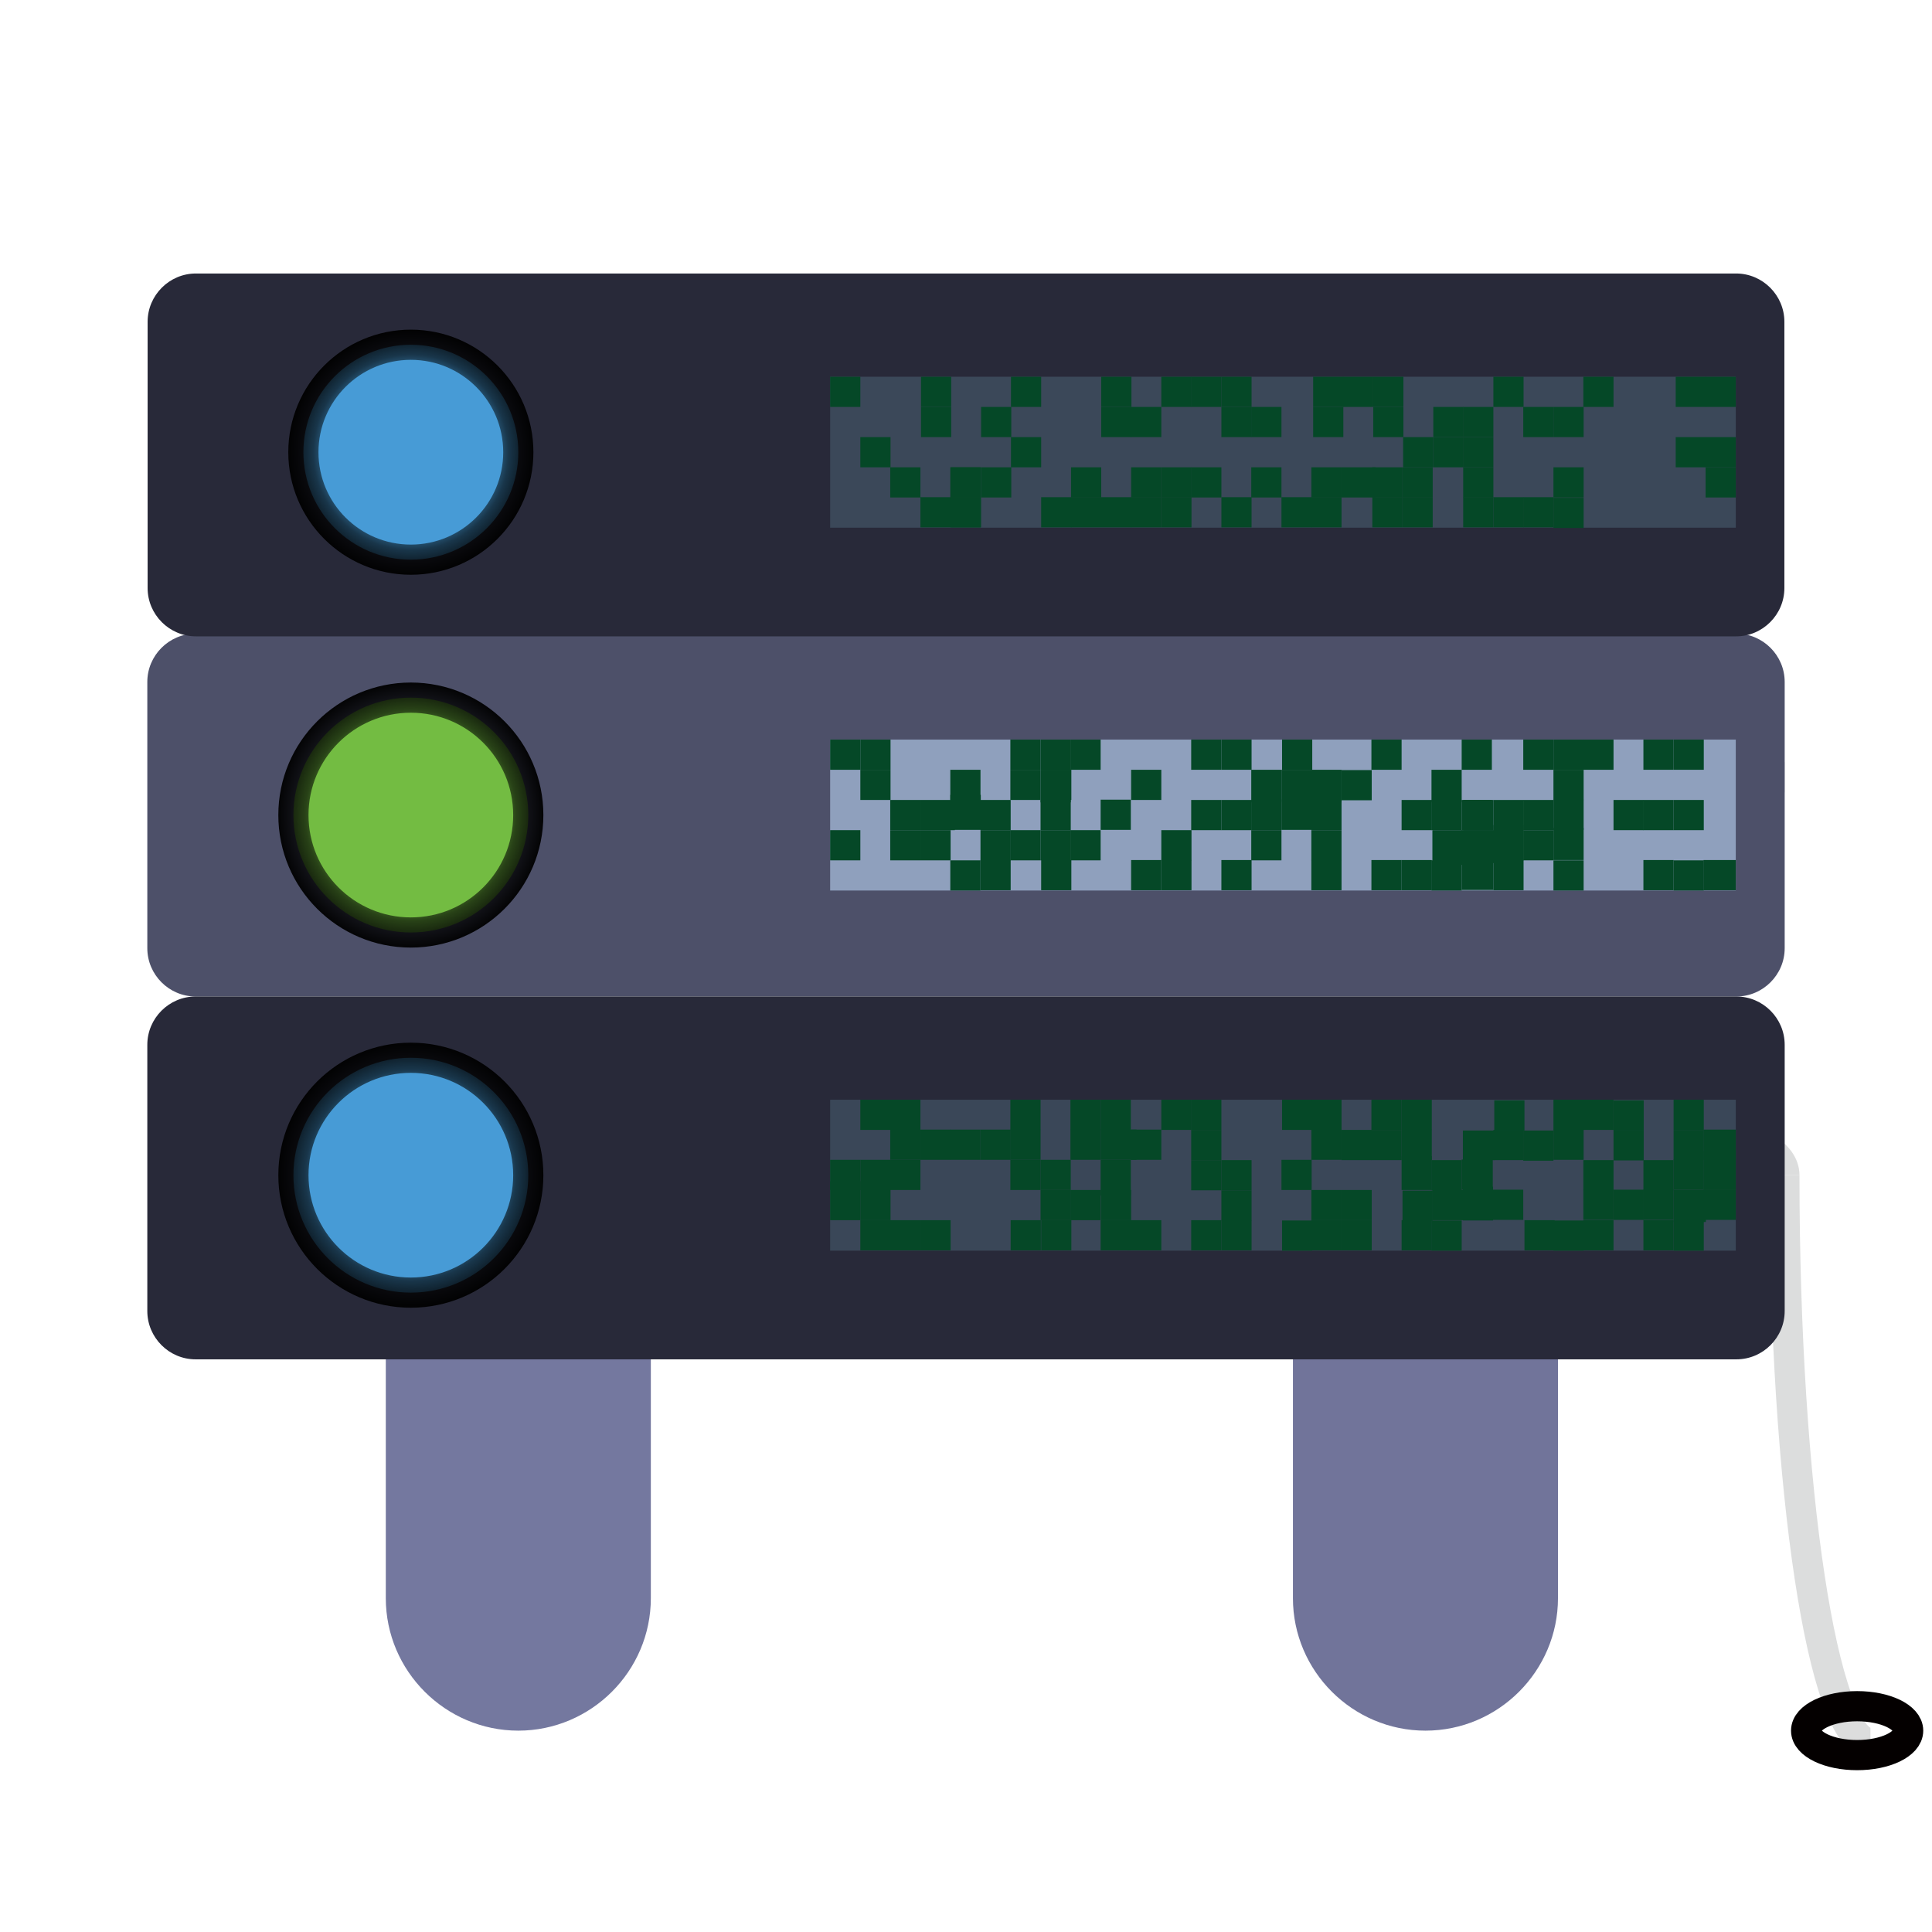
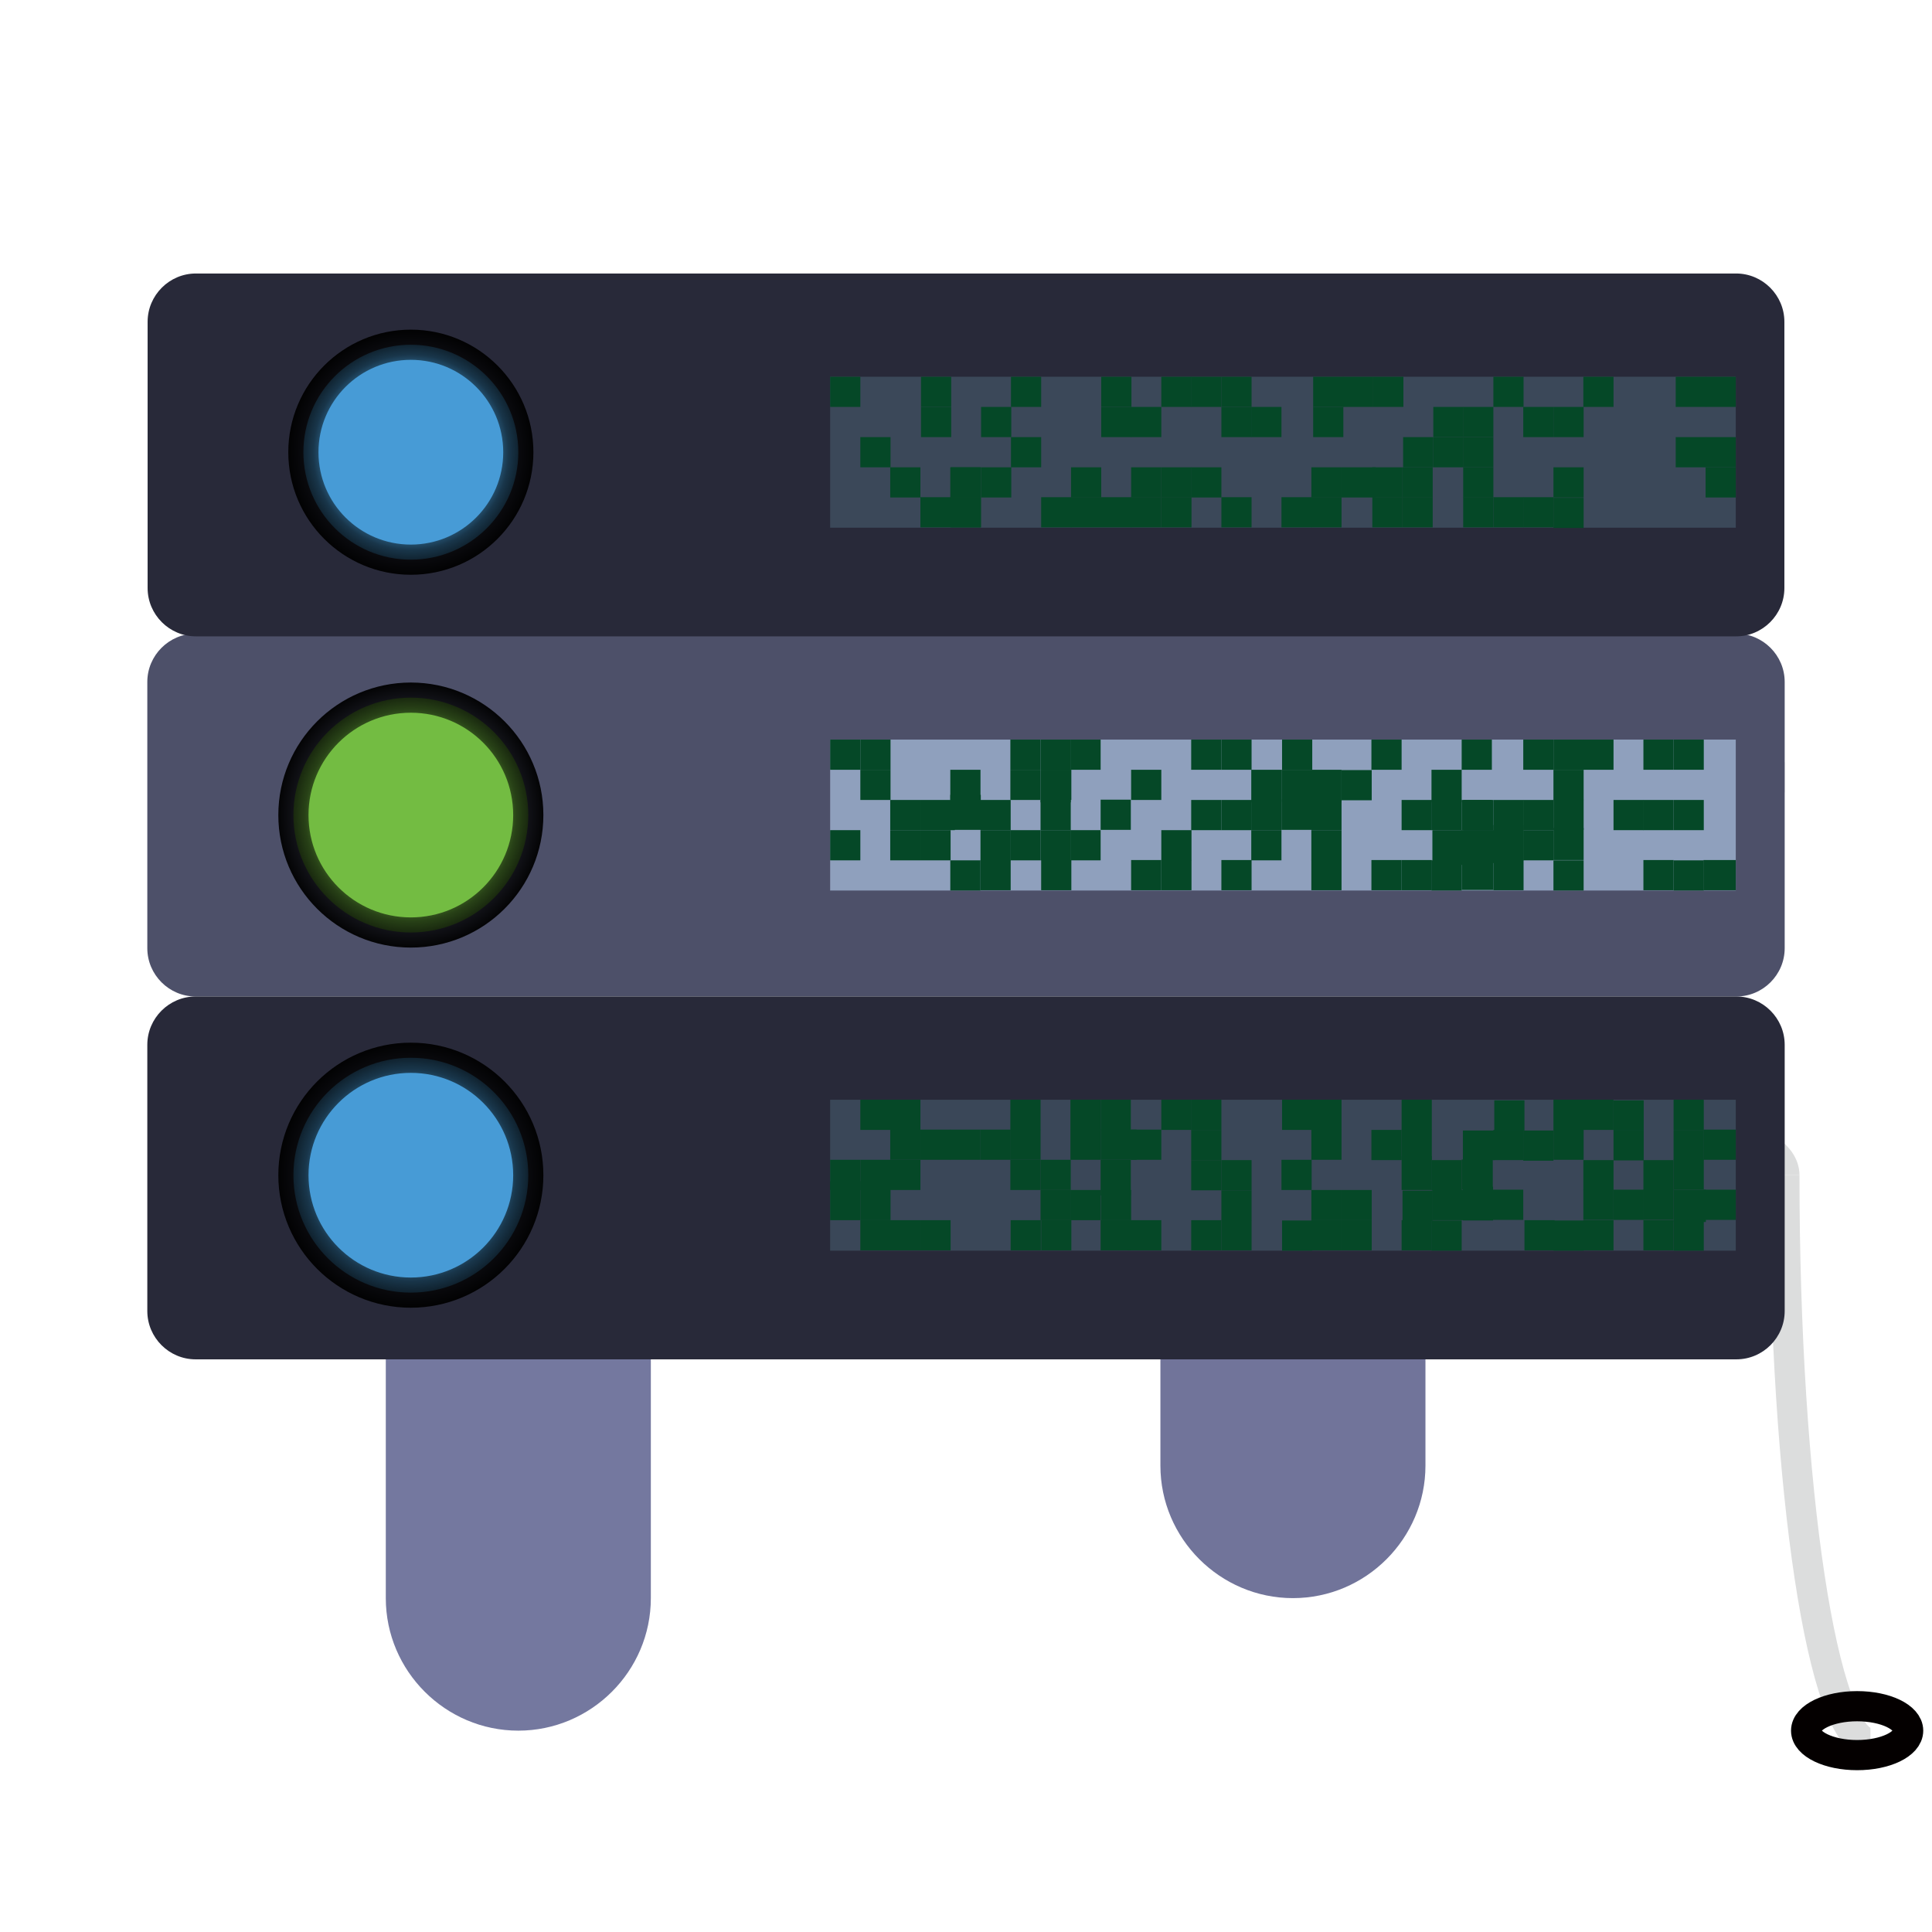
<svg xmlns="http://www.w3.org/2000/svg" version="1.1" id="图层_1" x="0px" y="0px" viewBox="0 0 64 64" style="enable-background:new 0 0 64 64;" xml:space="preserve">
  <style type="text/css">
	.st0{fill:none;stroke:#DCDDDD;stroke-miterlimit:10;}
	.st1{fill:#4D5069;}
	.st2{fill:#282939;}
	.st3{fill:#74789F;}
	.st4{fill:#71749A;}
	.st5{fill:#479BD6;stroke:url(#SVGID_1_);stroke-miterlimit:10;}
	.st6{fill:#479BD6;stroke:url(#SVGID_2_);stroke-miterlimit:10;}
	.st7{fill:#73BC42;stroke:url(#SVGID_3_);stroke-miterlimit:10;}
	.st8{fill:none;stroke:#040000;stroke-miterlimit:10;}
	.st9{fill:#3B4859;}
	.st10{fill:#054827;}
	.st11{fill:#8FA0BD;}
	.st12{fill:#3A4758;}
</style>
  <path class="st0" d="M59.11,38.93c0,10.4,1.28,18.81,2.85,18.81" />
  <path class="st0" d="M58.06,27c0-0.69,0.48-1.25,1.06-1.25" />
  <path class="st0" d="M59.11,38.93c0-0.69-0.94-1.25-2.11-1.25" />
  <path class="st1" d="M57.52,33.01H6.48c-0.88,0-1.6-0.72-1.6-1.6v-8.82c0-0.88,0.72-1.6,1.6-1.6h51.04c0.88,0,1.6,0.72,1.6,1.6v8.82  C59.12,32.29,58.4,33.01,57.52,33.01z" />
  <path class="st2" d="M57.51,21.08H6.49c-0.88,0-1.6-0.72-1.6-1.6v-8.82c0-0.88,0.72-1.6,1.6-1.6h51.02c0.88,0,1.6,0.72,1.6,1.6v8.82  C59.11,20.36,58.39,21.08,57.51,21.08z" />
  <path class="st3" d="M17.17,57.33L17.17,57.33c-2.41,0-4.39-1.97-4.39-4.39V41.5c0-2.41,1.97-4.39,4.39-4.39h0  c2.41,0,4.39,1.97,4.39,4.39v11.44C21.56,55.36,19.58,57.33,17.17,57.33z" />
-   <path class="st4" d="M47.22,37.11L47.22,37.11c2.41,0,4.39,1.97,4.39,4.39v11.44c0,2.41-1.97,4.39-4.39,4.39h0  c-2.41,0-4.39-1.97-4.39-4.39V41.5C42.83,39.09,44.81,37.11,47.22,37.11z" />
+   <path class="st4" d="M47.22,37.11L47.22,37.11v11.44c0,2.41-1.97,4.39-4.39,4.39h0  c-2.41,0-4.39-1.97-4.39-4.39V41.5C42.83,39.09,44.81,37.11,47.22,37.11z" />
  <path class="st2" d="M57.52,45.03H6.48c-0.88,0-1.6-0.72-1.6-1.6v-8.82c0-0.88,0.72-1.6,1.6-1.6h51.04c0.88,0,1.6,0.72,1.6,1.6v8.82  C59.12,44.31,58.4,45.03,57.52,45.03z" />
  <radialGradient id="SVGID_1_" cx="13.611" cy="14.982" r="4.056" gradientUnits="userSpaceOnUse">
    <stop offset="0.574" style="stop-color:#000000;stop-opacity:0" />
    <stop offset="0.798" style="stop-color:#000000;stop-opacity:0.651" />
    <stop offset="1" style="stop-color:#000000;stop-opacity:0.95" />
  </radialGradient>
  <circle class="st5" cx="13.61" cy="14.98" r="3.56" />
  <radialGradient id="SVGID_2_" cx="13.611" cy="38.926" r="4.389" gradientUnits="userSpaceOnUse">
    <stop offset="0.574" style="stop-color:#000000;stop-opacity:0" />
    <stop offset="0.798" style="stop-color:#000000;stop-opacity:0.651" />
    <stop offset="1" style="stop-color:#000000;stop-opacity:0.95" />
  </radialGradient>
  <circle class="st6" cx="13.61" cy="38.93" r="3.89" />
  <radialGradient id="SVGID_3_" cx="13.611" cy="27" r="4.389" gradientUnits="userSpaceOnUse">
    <stop offset="0.574" style="stop-color:#000000;stop-opacity:0" />
    <stop offset="0.798" style="stop-color:#000000;stop-opacity:0.651" />
    <stop offset="1" style="stop-color:#000000;stop-opacity:0.95" />
  </radialGradient>
  <circle class="st7" cx="13.61" cy="27" r="3.89" />
  <ellipse class="st8" cx="61.52" cy="57.33" rx="1.69" ry="0.81" />
  <rect x="27.5" y="12.48" class="st9" width="30" height="5" />
  <rect x="27.5" y="12.48" class="st10" width="1" height="1" />
  <rect x="28.5" y="14.48" class="st10" width="1" height="1" />
  <rect x="29.49" y="15.48" class="st10" width="1" height="1" />
  <rect x="30.49" y="16.47" class="st10" width="1" height="1" />
  <rect x="30.51" y="13.48" class="st10" width="1" height="1" />
  <rect x="30.51" y="12.48" class="st10" width="1" height="1" />
  <rect x="31.5" y="16.47" class="st10" width="1" height="1" />
  <rect x="31.48" y="16.47" class="st10" width="1" height="1" />
  <rect x="31.5" y="15.48" class="st10" width="1" height="1" />
  <rect x="31.48" y="15.48" class="st10" width="1" height="1" />
  <rect x="32.5" y="15.48" class="st10" width="1" height="1" />
  <rect x="32.5" y="13.48" class="st10" width="1" height="1" />
  <rect x="33.49" y="14.48" class="st10" width="1" height="1" />
  <rect x="33.49" y="12.48" class="st10" width="1" height="1" />
  <rect x="34.49" y="16.47" class="st10" width="1" height="1" />
  <rect x="36.48" y="12.48" class="st10" width="1" height="1" />
  <rect x="35.48" y="16.47" class="st10" width="1" height="1" />
  <rect x="35.48" y="15.48" class="st10" width="1" height="1" />
  <rect x="36.48" y="13.48" class="st10" width="1" height="1" />
  <rect x="36.48" y="16.47" class="st10" width="1" height="1" />
  <rect x="37.47" y="13.48" class="st10" width="1" height="1" />
  <rect x="38.47" y="12.48" class="st10" width="1" height="1" />
  <rect x="37.47" y="16.47" class="st10" width="1" height="1" />
  <rect x="37.47" y="15.48" class="st10" width="1" height="1" />
  <rect x="38.47" y="15.48" class="st10" width="1" height="1" />
  <rect x="38.47" y="16.47" class="st10" width="1" height="1" />
  <rect x="39.46" y="15.48" class="st10" width="1" height="1" />
  <rect x="39.46" y="12.48" class="st10" width="1" height="1" />
  <rect x="40.46" y="16.47" class="st10" width="1" height="1" />
  <rect x="40.46" y="13.48" class="st10" width="1" height="1" />
  <rect x="40.46" y="12.48" class="st10" width="1" height="1" />
  <rect x="41.45" y="13.48" class="st10" width="1" height="1" />
-   <rect x="41.45" y="15.48" class="st10" width="1" height="1" />
  <rect x="42.45" y="16.47" class="st10" width="1" height="1" />
  <rect x="43.5" y="12.48" class="st10" width="1" height="1" />
  <rect x="43.44" y="15.48" class="st10" width="1" height="1" />
  <rect x="43.44" y="16.47" class="st10" width="1" height="1" />
  <rect x="43.5" y="13.48" class="st10" width="1" height="1" />
  <rect x="44.49" y="12.48" class="st10" width="1" height="1" />
  <rect x="44.44" y="15.48" class="st10" width="1.13" height="1" />
  <rect x="46.48" y="14.48" class="st10" width="1" height="1" />
  <rect x="46.46" y="16.47" class="st10" width="1" height="1" />
  <rect x="45.46" y="16.47" class="st10" width="1" height="1" />
  <rect x="45.46" y="15.48" class="st10" width="1" height="1" />
-   <rect x="45.49" y="13.48" class="st10" width="1" height="1" />
  <rect x="45.49" y="12.48" class="st10" width="1" height="1" />
  <rect x="46.46" y="15.48" class="st10" width="1" height="1" />
  <rect x="47.48" y="13.48" class="st10" width="1" height="1" />
  <rect x="48.47" y="13.48" class="st10" width="1" height="1" />
  <rect x="47.48" y="14.48" class="st10" width="1" height="1" />
  <rect x="48.47" y="14.48" class="st10" width="1" height="1" />
  <rect x="48.47" y="16.47" class="st10" width="1" height="1" />
  <rect x="48.47" y="15.48" class="st10" width="1" height="1" />
  <rect x="49.47" y="12.48" class="st10" width="1" height="1" />
  <rect x="49.47" y="16.47" class="st10" width="1" height="1" />
  <rect x="50.46" y="16.47" class="st10" width="1" height="1" />
  <rect x="51.46" y="16.49" class="st10" width="1" height="1" />
  <rect x="51.46" y="15.48" class="st10" width="1" height="1" />
  <rect x="51.46" y="13.48" class="st10" width="1" height="1" />
  <rect x="50.46" y="13.48" class="st10" width="1" height="1" />
  <rect x="52.45" y="12.48" class="st10" width="1" height="1" />
  <rect x="55.51" y="12.48" class="st10" width="1" height="1" />
  <rect x="55.51" y="14.48" class="st10" width="1" height="1" />
  <rect x="56.5" y="14.48" class="st10" width="1" height="1" />
  <rect x="56.5" y="12.48" class="st10" width="1" height="1" />
  <rect x="56.5" y="15.48" class="st10" width="1" height="1" />
  <rect x="27.5" y="24.5" class="st11" width="30" height="5" />
  <rect x="27.5" y="24.5" class="st10" width="1" height="1" />
  <rect x="27.5" y="27.5" class="st10" width="1" height="1" />
  <rect x="28.5" y="25.5" class="st10" width="1" height="1" />
  <rect x="28.5" y="24.5" class="st10" width="1" height="1" />
  <rect x="29.49" y="27.5" class="st10" width="1" height="1" />
  <rect x="30.49" y="27.5" class="st10" width="1" height="1" />
  <rect x="29.49" y="26.5" class="st10" width="1" height="1" />
  <rect x="30.49" y="26.5" class="st10" width="1.14" height="1" />
  <rect x="31.48" y="28.5" class="st10" width="1" height="1" />
  <rect x="31.48" y="25.5" class="st10" width="1" height="1" />
  <rect x="31.48" y="26.33" class="st10" width="1.01" height="1.16" />
  <rect x="32.48" y="27.5" class="st10" width="1" height="1" />
  <rect x="32.48" y="26.5" class="st10" width="1" height="1" />
  <rect x="32.48" y="28.49" class="st10" width="1" height="1" />
  <rect x="33.47" y="25.5" class="st10" width="1" height="1" />
  <rect x="33.47" y="27.5" class="st10" width="1" height="1" />
  <rect x="33.47" y="24.5" class="st10" width="1" height="1" />
  <rect x="34.49" y="28.49" class="st10" width="1" height="1" />
  <rect x="34.47" y="27.5" class="st10" width="1" height="1" />
  <rect x="34.47" y="26.5" class="st10" width="1" height="1" />
  <rect x="34.49" y="25.5" class="st10" width="1" height="1" />
  <rect x="34.47" y="25.5" class="st10" width="1" height="1.08" />
  <rect x="34.47" y="24.5" class="st10" width="1" height="1" />
  <rect x="35.46" y="24.5" class="st10" width="1" height="1" />
  <rect x="35.46" y="27.5" class="st10" width="1" height="1" />
  <rect x="36.46" y="26.49" class="st10" width="1" height="1" />
  <rect x="37.47" y="25.5" class="st10" width="1" height="1" />
  <rect x="37.47" y="28.49" class="st10" width="1" height="1" />
  <rect x="38.47" y="27.5" class="st10" width="1" height="1" />
  <rect x="38.47" y="28.49" class="st10" width="1" height="1" />
  <rect x="39.46" y="26.5" class="st10" width="1" height="1" />
  <rect x="39.46" y="24.5" class="st10" width="1" height="1" />
  <rect x="40.46" y="28.49" class="st10" width="1" height="1" />
  <rect x="40.46" y="26.5" class="st10" width="1" height="1" />
  <rect x="41.45" y="26.5" class="st10" width="1" height="1" />
  <rect x="40.46" y="24.5" class="st10" width="1" height="1" />
  <rect x="41.45" y="25.5" class="st10" width="1" height="1.08" />
  <rect x="41.45" y="27.5" class="st10" width="1" height="1" />
  <rect x="42.45" y="26.49" class="st10" width="1" height="1" />
  <rect x="42.45" y="25.5" class="st10" width="1" height="1" />
  <rect x="42.47" y="24.5" class="st10" width="1" height="1" />
  <rect x="43.44" y="26.5" class="st10" width="1" height="1" />
  <rect x="43.44" y="27.5" class="st10" width="1" height="1" />
  <rect x="43.44" y="28.49" class="st10" width="1" height="1" />
  <rect x="43.44" y="25.5" class="st10" width="1" height="1.08" />
  <rect x="44.44" y="25.51" class="st10" width="1" height="1" />
  <rect x="46.43" y="26.5" class="st10" width="1" height="1" />
  <rect x="46.43" y="28.49" class="st10" width="1" height="1" />
  <rect x="45.43" y="28.49" class="st10" width="1" height="1" />
  <rect x="45.43" y="24.5" class="st10" width="1" height="1" />
  <rect x="47.42" y="25.5" class="st10" width="1" height="1.08" />
  <rect x="48.42" y="24.5" class="st10" width="1" height="1" />
  <rect x="47.42" y="26.5" class="st10" width="1" height="1" />
  <rect x="47.45" y="27.5" class="st10" width="1" height="1.15" />
  <rect x="47.42" y="28.5" class="st10" width="1" height="1" />
  <rect x="48.47" y="26.5" class="st10" width="1" height="1" />
  <rect x="48.42" y="26.5" class="st10" width="1" height="1" />
  <rect x="48.42" y="28.5" class="st10" width="1.05" height="0.98" />
  <rect x="48.47" y="27.5" class="st10" width="1" height="1" />
  <rect x="48.42" y="27.5" class="st10" width="1.09" height="1.09" />
  <rect x="49.47" y="28.49" class="st10" width="1" height="1" />
  <rect x="49.47" y="27.33" class="st10" width="1" height="1.17" />
  <rect x="49.47" y="26.5" class="st10" width="1" height="1" />
  <rect x="50.46" y="26.5" class="st10" width="1" height="1" />
  <rect x="50.46" y="27.5" class="st10" width="1" height="1" />
  <rect x="51.46" y="28.5" class="st10" width="1" height="1" />
  <rect x="51.46" y="27.43" class="st10" width="1" height="1.06" />
  <rect x="51.46" y="26.49" class="st10" width="1" height="1" />
  <rect x="51.46" y="24.5" class="st10" width="1" height="1" />
  <rect x="51.46" y="25.5" class="st10" width="1" height="1" />
  <rect x="50.46" y="24.5" class="st10" width="1" height="1" />
  <rect x="52.45" y="24.5" class="st10" width="1" height="1" />
  <rect x="53.45" y="26.5" class="st10" width="1" height="1" />
  <rect x="54.44" y="26.5" class="st10" width="1" height="1" />
  <rect x="54.44" y="28.49" class="st10" width="1" height="1" />
  <rect x="54.44" y="24.5" class="st10" width="1" height="1" />
  <rect x="55.44" y="24.5" class="st10" width="1" height="1" />
  <rect x="55.44" y="26.5" class="st10" width="1" height="1" />
  <rect x="55.44" y="28.5" class="st10" width="1" height="1" />
  <rect x="56.43" y="28.49" class="st10" width="1.07" height="1" />
  <rect x="27.5" y="36.43" class="st12" width="30" height="5" />
  <rect x="27.5" y="38.42" class="st10" width="1" height="1" />
  <rect x="27.5" y="39.13" class="st10" width="1" height="1.29" />
  <rect x="28.5" y="38.42" class="st10" width="1" height="1" />
  <rect x="28.5" y="39.13" class="st10" width="1" height="1.29" />
  <rect x="28.5" y="40.42" class="st10" width="1" height="1" />
  <rect x="29.49" y="40.42" class="st10" width="1" height="1" />
  <rect x="28.5" y="36.43" class="st10" width="1" height="1" />
  <rect x="29.49" y="38.42" class="st10" width="1" height="1" />
  <rect x="30.49" y="40.42" class="st10" width="1" height="1" />
  <rect x="29.49" y="37.42" class="st10" width="1" height="1" />
  <rect x="29.49" y="36.43" class="st10" width="1" height="1" />
  <rect x="30.49" y="37.42" class="st10" width="1" height="1" />
  <rect x="31.48" y="37.42" class="st10" width="1" height="1" />
  <rect x="32.48" y="37.42" class="st10" width="1" height="1" />
  <rect x="33.47" y="38.42" class="st10" width="1" height="1" />
  <rect x="33.48" y="40.42" class="st10" width="1" height="1" />
  <rect x="33.47" y="37.42" class="st10" width="1" height="1" />
  <rect x="36.46" y="37.42" class="st10" width="1.19" height="1" />
  <rect x="33.47" y="36.43" class="st10" width="1" height="1" />
  <rect x="34.49" y="40.42" class="st10" width="1" height="1" />
  <rect x="34.47" y="39.42" class="st10" width="1" height="1" />
  <rect x="34.47" y="38.42" class="st10" width="1" height="1" />
  <rect x="35.46" y="37.42" class="st10" width="1" height="1" />
  <rect x="36.46" y="36.43" class="st10" width="1" height="1" />
  <rect x="35.46" y="36.43" class="st10" width="1" height="1" />
  <rect x="35.46" y="39.42" class="st10" width="1" height="1" />
  <rect x="36.46" y="38.42" class="st10" width="1" height="1.18" />
  <rect x="36.47" y="39.42" class="st10" width="1" height="1" />
  <rect x="36.46" y="40.42" class="st10" width="1" height="1" />
  <rect x="37.47" y="37.42" class="st10" width="1" height="1" />
  <rect x="37.33" y="40.42" class="st10" width="1.14" height="1" />
  <rect x="38.47" y="36.43" class="st10" width="1" height="1" />
  <rect x="39.46" y="40.42" class="st10" width="1" height="1" />
  <rect x="39.46" y="38.43" class="st10" width="1" height="1" />
  <rect x="39.46" y="37.43" class="st10" width="1" height="1" />
  <rect x="39.46" y="36.43" class="st10" width="1" height="1" />
  <rect x="40.46" y="40.42" class="st10" width="1" height="1" />
  <rect x="40.46" y="38.43" class="st10" width="1" height="1" />
  <rect x="42.47" y="40.43" class="st10" width="1" height="1" />
  <rect x="40.46" y="39.43" class="st10" width="1" height="1" />
  <rect x="43.44" y="36.43" class="st10" width="1" height="1" />
  <rect x="42.45" y="38.42" class="st10" width="1" height="1" />
  <rect x="42.47" y="36.43" class="st10" width="1" height="1" />
  <rect x="43.44" y="39.42" class="st10" width="1" height="1" />
  <rect x="43.44" y="40.42" class="st10" width="1" height="1" />
  <rect x="43.44" y="37.42" class="st10" width="1" height="1" />
-   <rect x="44.44" y="37.43" class="st10" width="1" height="1" />
  <rect x="44.44" y="39.42" class="st10" width="1" height="1" />
  <rect x="44.44" y="40.42" class="st10" width="1" height="1" />
  <rect x="46.43" y="38.3" class="st10" width="1" height="1.12" />
  <rect x="46.46" y="39.44" class="st10" width="1" height="1" />
  <rect x="46.43" y="37.42" class="st10" width="1" height="1" />
  <rect x="46.43" y="36.43" class="st10" width="1" height="1" />
  <rect x="46.43" y="40.42" class="st10" width="1" height="1" />
  <rect x="45.43" y="37.43" class="st10" width="1" height="1" />
-   <rect x="45.43" y="36.43" class="st10" width="1" height="1" />
  <rect x="47.42" y="38.43" class="st10" width="1" height="1" />
  <rect x="47.45" y="39.42" class="st10" width="1.16" height="1" />
  <rect x="47.42" y="40.43" class="st10" width="1" height="1" />
  <rect x="48.42" y="38.41" class="st10" width="1.03" height="1" />
  <rect x="48.46" y="37.45" class="st10" width="1.05" height="0.98" />
  <rect x="48.46" y="39.31" class="st10" width="1" height="1.12" />
  <rect x="49.31" y="39.41" class="st10" width="1.15" height="1" />
  <rect x="49.47" y="37.43" class="st10" width="1" height="1" />
  <rect x="49.5" y="36.45" class="st10" width="1" height="1" />
  <rect x="50.46" y="37.45" class="st10" width="1" height="1" />
  <rect x="50.5" y="40.42" class="st10" width="1" height="1" />
  <rect x="51.46" y="40.43" class="st10" width="1" height="1" />
  <rect x="51.46" y="36.43" class="st10" width="1" height="1" />
  <rect x="51.46" y="37.42" class="st10" width="1" height="1" />
  <rect x="52.45" y="36.43" class="st10" width="1" height="1" />
  <rect x="52.45" y="38.43" class="st10" width="1" height="1" />
  <rect x="52.45" y="39.41" class="st10" width="1" height="1" />
  <rect x="52.45" y="40.42" class="st10" width="1" height="1" />
  <rect x="53.45" y="37.44" class="st10" width="1" height="1" />
  <rect x="53.45" y="39.41" class="st10" width="1" height="1" />
  <rect x="53.45" y="36.45" class="st10" width="1" height="1" />
  <rect x="54.44" y="38.43" class="st10" width="1" height="1" />
  <rect x="54.44" y="40.42" class="st10" width="1" height="1" />
  <rect x="54.44" y="39.41" class="st10" width="1" height="1" />
  <rect x="55.44" y="36.43" class="st10" width="1" height="1" />
  <rect x="55.44" y="38.41" class="st10" width="1" height="1" />
  <rect x="55.44" y="37.43" class="st10" width="1" height="1" />
  <rect x="56.43" y="37.42" class="st10" width="1.07" height="1" />
-   <rect x="56.43" y="38.13" class="st10" width="1.07" height="1.29" />
  <rect x="55.44" y="40.43" class="st10" width="1" height="1" />
  <rect x="55.44" y="39.41" class="st10" width="1.07" height="1.07" />
  <rect x="56.43" y="39.41" class="st10" width="1.07" height="1" />
  <g>
</g>
  <g>
</g>
  <g>
</g>
  <g>
</g>
  <g>
</g>
  <g>
</g>
</svg>